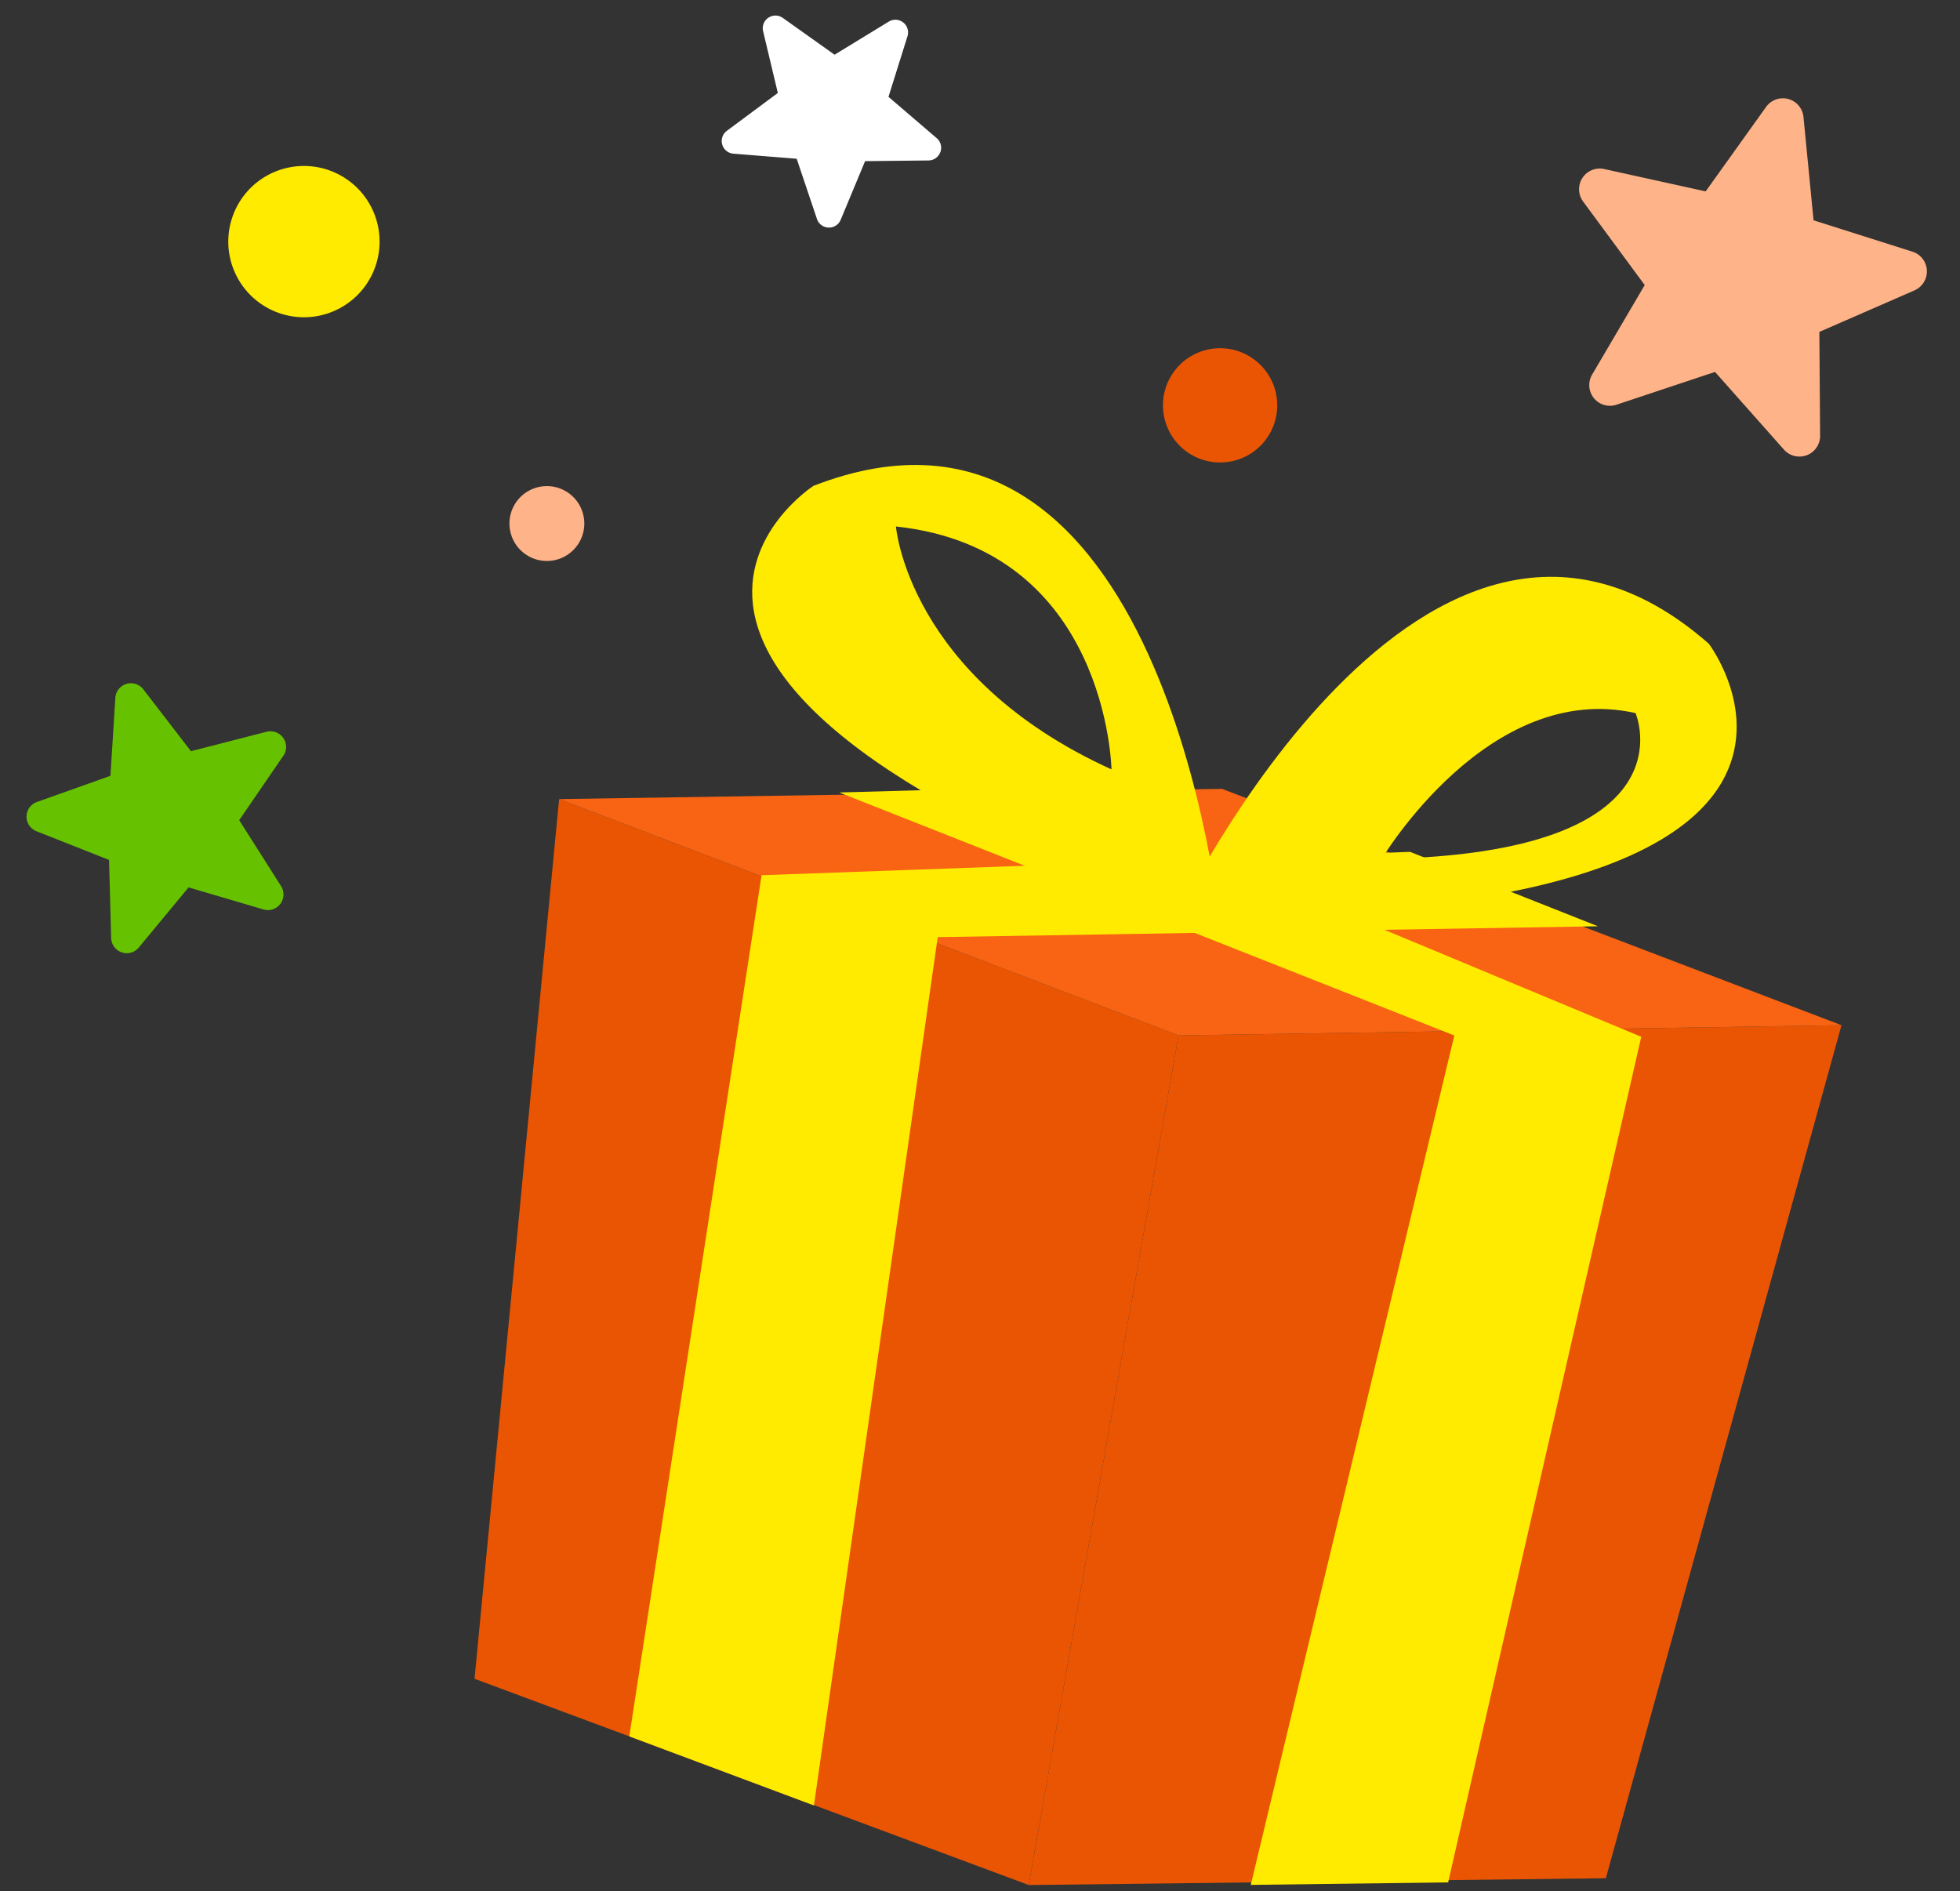
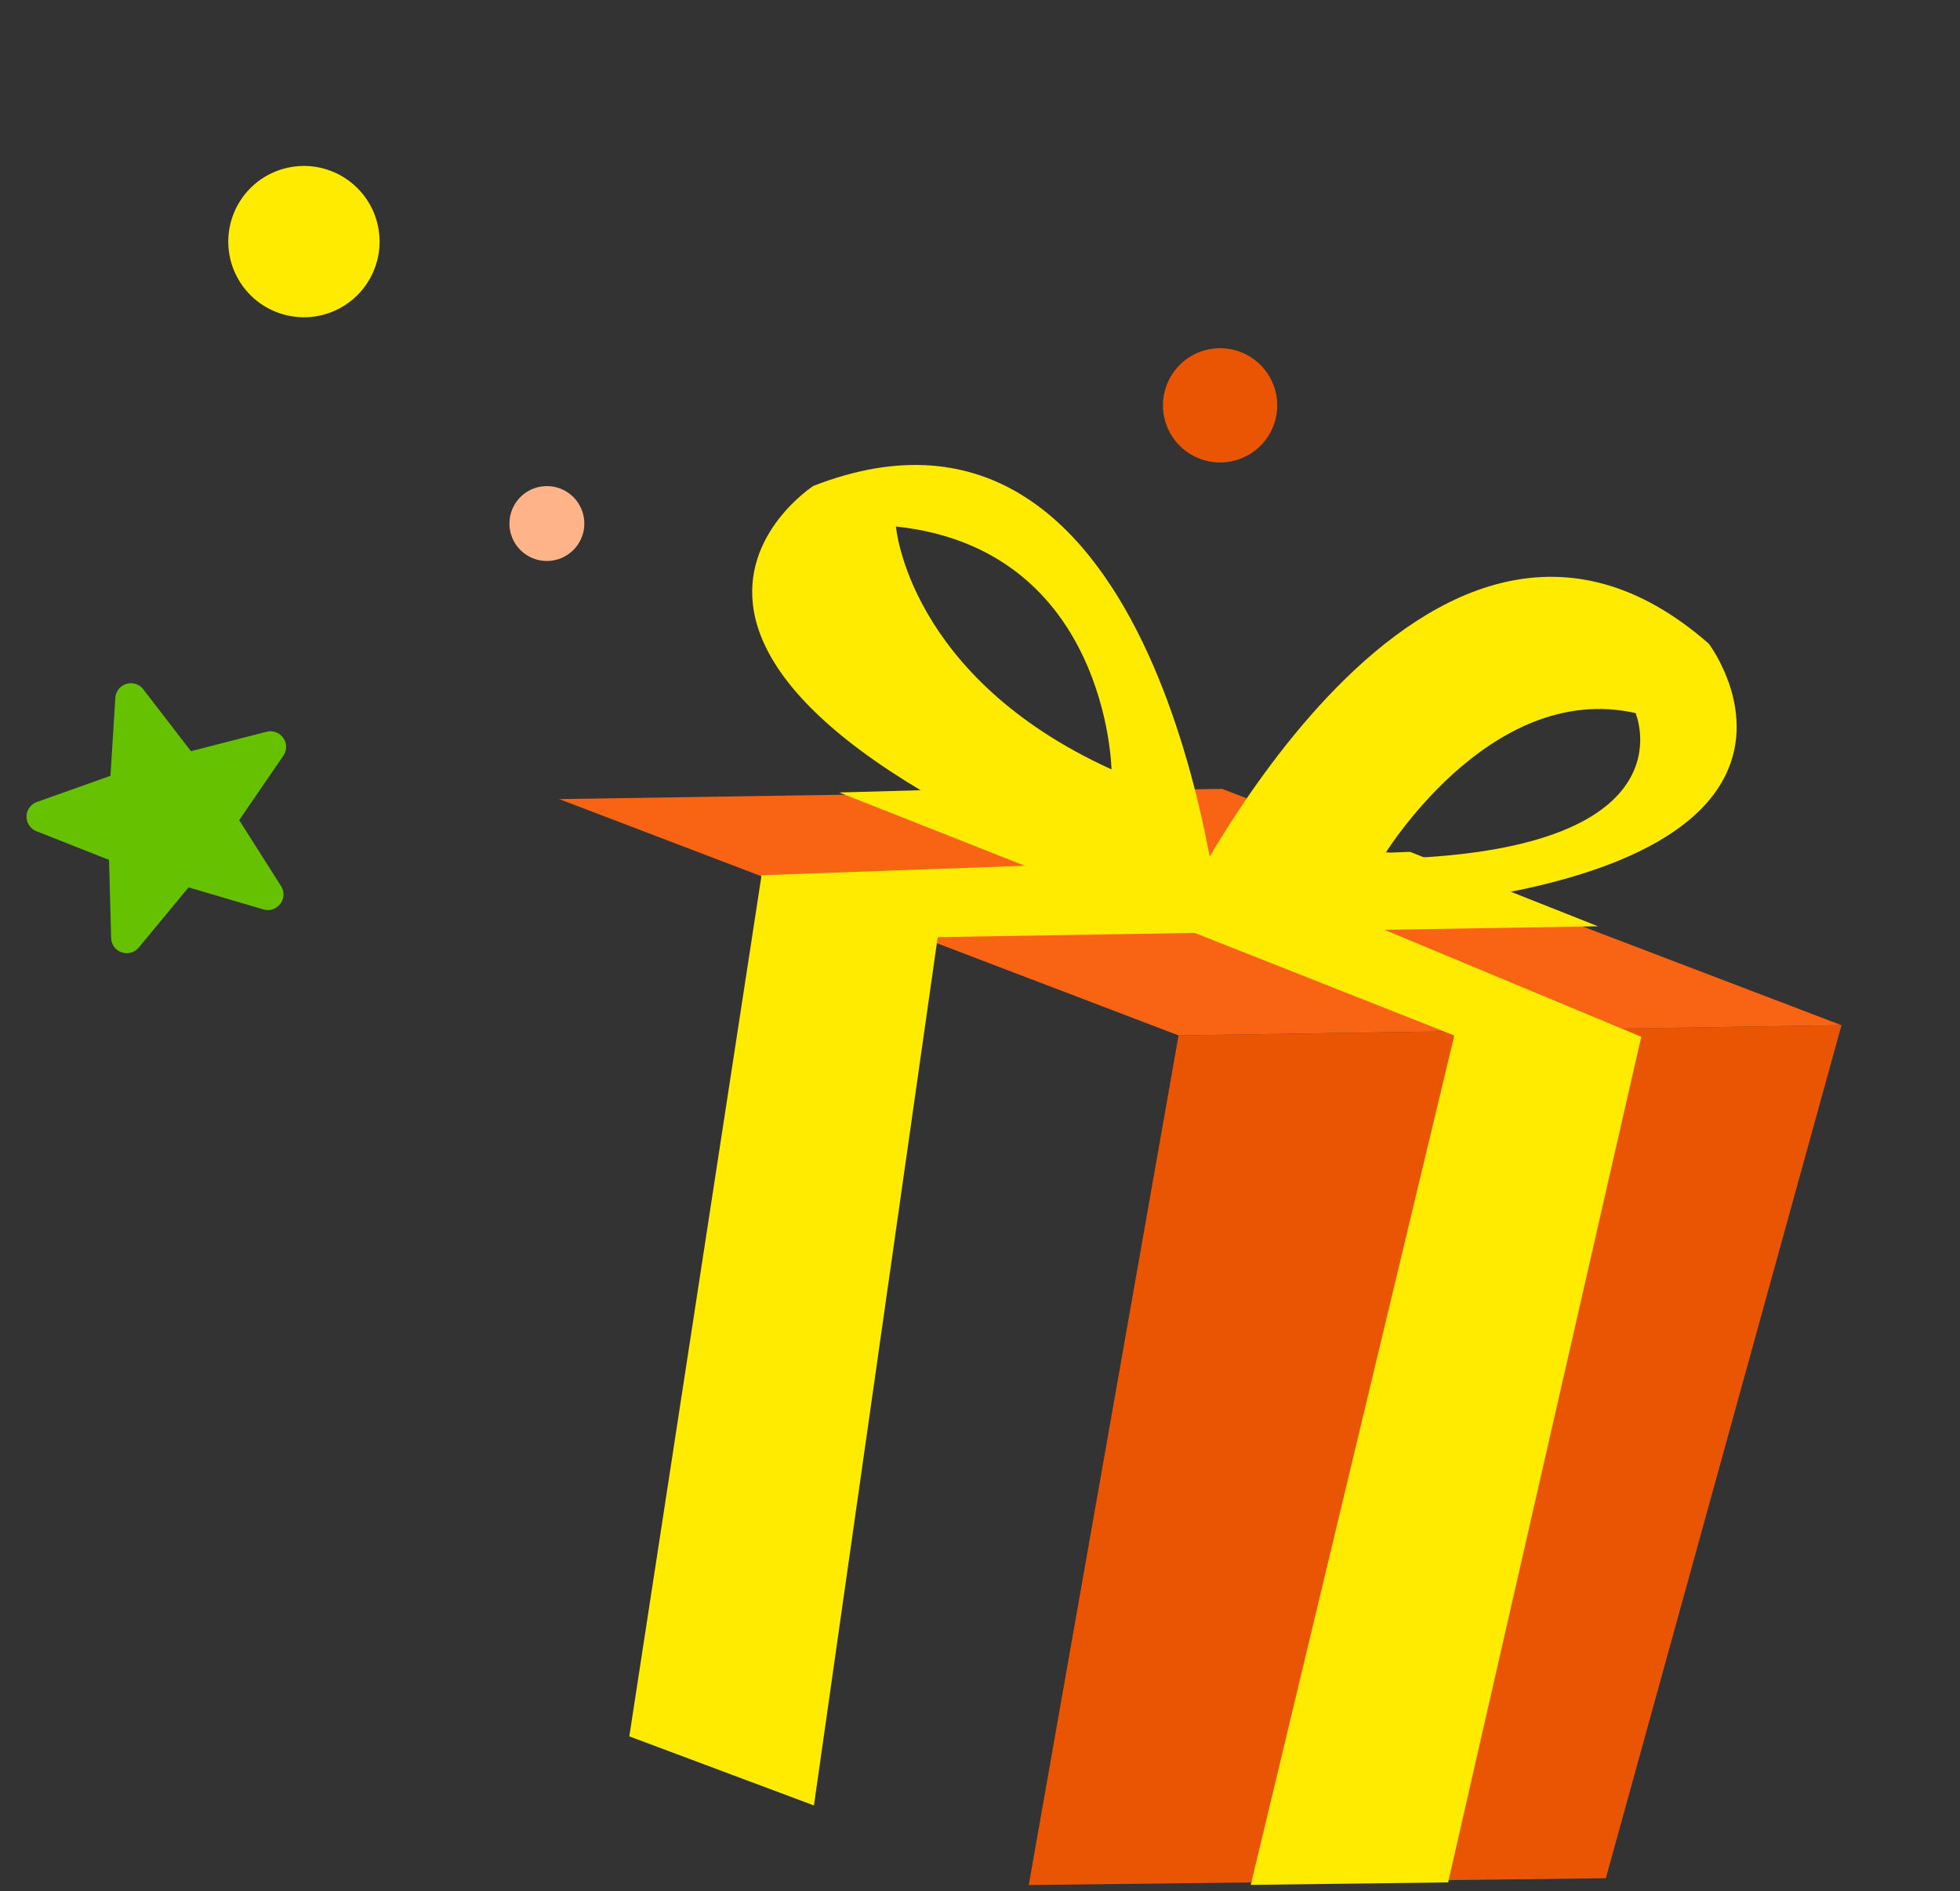
<svg xmlns="http://www.w3.org/2000/svg" width="199" height="192" viewBox="0 0 199 192">
  <rect x="0" y="0" width="199" height="192" fill="#333333" stroke="none" />
  <defs>
    <clipPath id="clip-path">
      <rect id="長方形_450" data-name="長方形 450" width="199" height="192" transform="translate(1402 4866)" fill="#fff" stroke="#707070" stroke-width="1" />
    </clipPath>
  </defs>
  <g id="マスクグループ_29" data-name="マスクグループ 29" transform="translate(-1402 -4866)" clip-path="url(#clip-path)">
    <g id="グループ_2603" data-name="グループ 2603" transform="translate(518.104 -15)">
      <g id="グループ_2562" data-name="グループ 2562" transform="translate(947.613 4922.726) rotate(10)">
-         <path id="パス_25812" data-name="パス 25812" d="M7.051,129.124,66.1,139.976V52.384L0,39.676Z" transform="translate(0 0.339)" fill="#ea5504" />
        <path id="パス_25813" data-name="パス 25813" d="M65.543,52.384v87.593l57.583-10.853,8.521-89.449Z" transform="translate(0.56 0.339)" fill="#ea5504" />
        <path id="パス_25814" data-name="パス 25814" d="M0,39.783,66.1,52.492l66.105-12.709L66.1,27.074Z" transform="translate(0 0.231)" fill="#f86413" />
        <path id="パス_25815" data-name="パス 25815" d="M23.36,132.238,21.4,43.8,85.831,30.031l20.1,4.128L40.105,46.885l2.932,89.006Z" transform="translate(0.183 0.257)" fill="#ffeb00" />
        <path id="パス_25816" data-name="パス 25816" d="M107.754,132.4l4.4-87.954L47.759,30.031l-20.1,4.127L93.441,47.613,88.065,136.13Z" transform="translate(0.236 0.257)" fill="#ffeb00" />
        <path id="パス_25817" data-name="パス 25817" d="M111.677,4.211c-32.622-19.8-48.366,36.632-48.366,36.632,74.435-12.488,48.366-36.632,48.366-36.632M82.759,31.5s7.508-19.795,22.815-19.061c0,0,8.525,13-22.815,19.061" transform="translate(0.541 0)" fill="#ffeb00" />
        <path id="パス_25818" data-name="パス 25818" d="M19.777,4.211S-6.291,28.355,68.143,40.843c0,0-15.743-56.428-48.366-36.632M28.74,6.818C50.316,5.351,54.575,27.305,54.575,27.305,32.58,21.644,28.74,6.818,28.74,6.818" transform="translate(0.131 0)" fill="#ffeb00" />
      </g>
      <path id="パス_25823" data-name="パス 25823" d="M27.334,9.9A1.585,1.585,0,0,0,25.9,8.808l-7.92-.358L15.189,1.027a1.584,1.584,0,0,0-2.967,0L9.433,8.45l-7.92.358A1.585,1.585,0,0,0,.6,11.63l6.2,4.945L4.686,24.219a1.585,1.585,0,0,0,2.4,1.744L13.706,21.6l6.618,4.366a1.585,1.585,0,0,0,2.4-1.744l-2.107-7.644,6.2-4.945A1.585,1.585,0,0,0,27.334,9.9" transform="translate(883.619 4954.447) rotate(-17)" fill="#66c200" />
-       <path id="パス_25824" data-name="パス 25824" d="M36.3,13.15A2.1,2.1,0,0,0,34.394,11.7l-10.519-.475-3.7-9.858a2.1,2.1,0,0,0-3.94,0l-3.7,9.858L2.01,11.7A2.1,2.1,0,0,0,.791,15.445l8.231,6.568-2.8,10.152a2.1,2.1,0,0,0,3.188,2.316l8.79-5.8,8.79,5.8a2.1,2.1,0,0,0,3.188-2.316l-2.8-10.152,8.231-6.568a2.105,2.105,0,0,0,.689-2.3" transform="matrix(0.966, 0.259, -0.259, 0.966, 1047.871, 4886.342)" fill="#ffb389" />
      <path id="パス_25825" data-name="パス 25825" d="M249,188.8a5.8,5.8,0,1,1,5.8,5.8,5.8,5.8,0,0,1-5.8-5.8" transform="translate(819.307 4667.108) rotate(17)" fill="#ea5504" />
      <path id="パス_25826" data-name="パス 25826" d="M249,190.68a7.68,7.68,0,1,1,7.68,7.68,7.68,7.68,0,0,1-7.68-7.68" transform="translate(725.04 4648.137) rotate(17)" fill="#ffeb00" />
      <path id="パス_25827" data-name="パス 25827" d="M249,186.8a3.8,3.8,0,1,1,3.8,3.805A3.8,3.8,0,0,1,249,186.8" transform="translate(752.284 4681.602) rotate(17)" fill="#ffb389" />
-       <path id="パス_25828" data-name="パス 25828" d="M22.226,8.051a1.289,1.289,0,0,0-1.168-.889l-6.44-.291L12.351.835a1.288,1.288,0,0,0-2.412,0L7.671,6.871l-6.44.291A1.289,1.289,0,0,0,.484,9.457l5.039,4.021L3.811,19.694a1.289,1.289,0,0,0,1.952,1.418l5.382-3.55,5.382,3.55a1.288,1.288,0,0,0,1.952-1.418l-1.713-6.216L21.8,9.457a1.289,1.289,0,0,0,.422-1.405" transform="translate(966.815 4876.418) rotate(38)" fill="#fff" />
    </g>
  </g>
</svg>